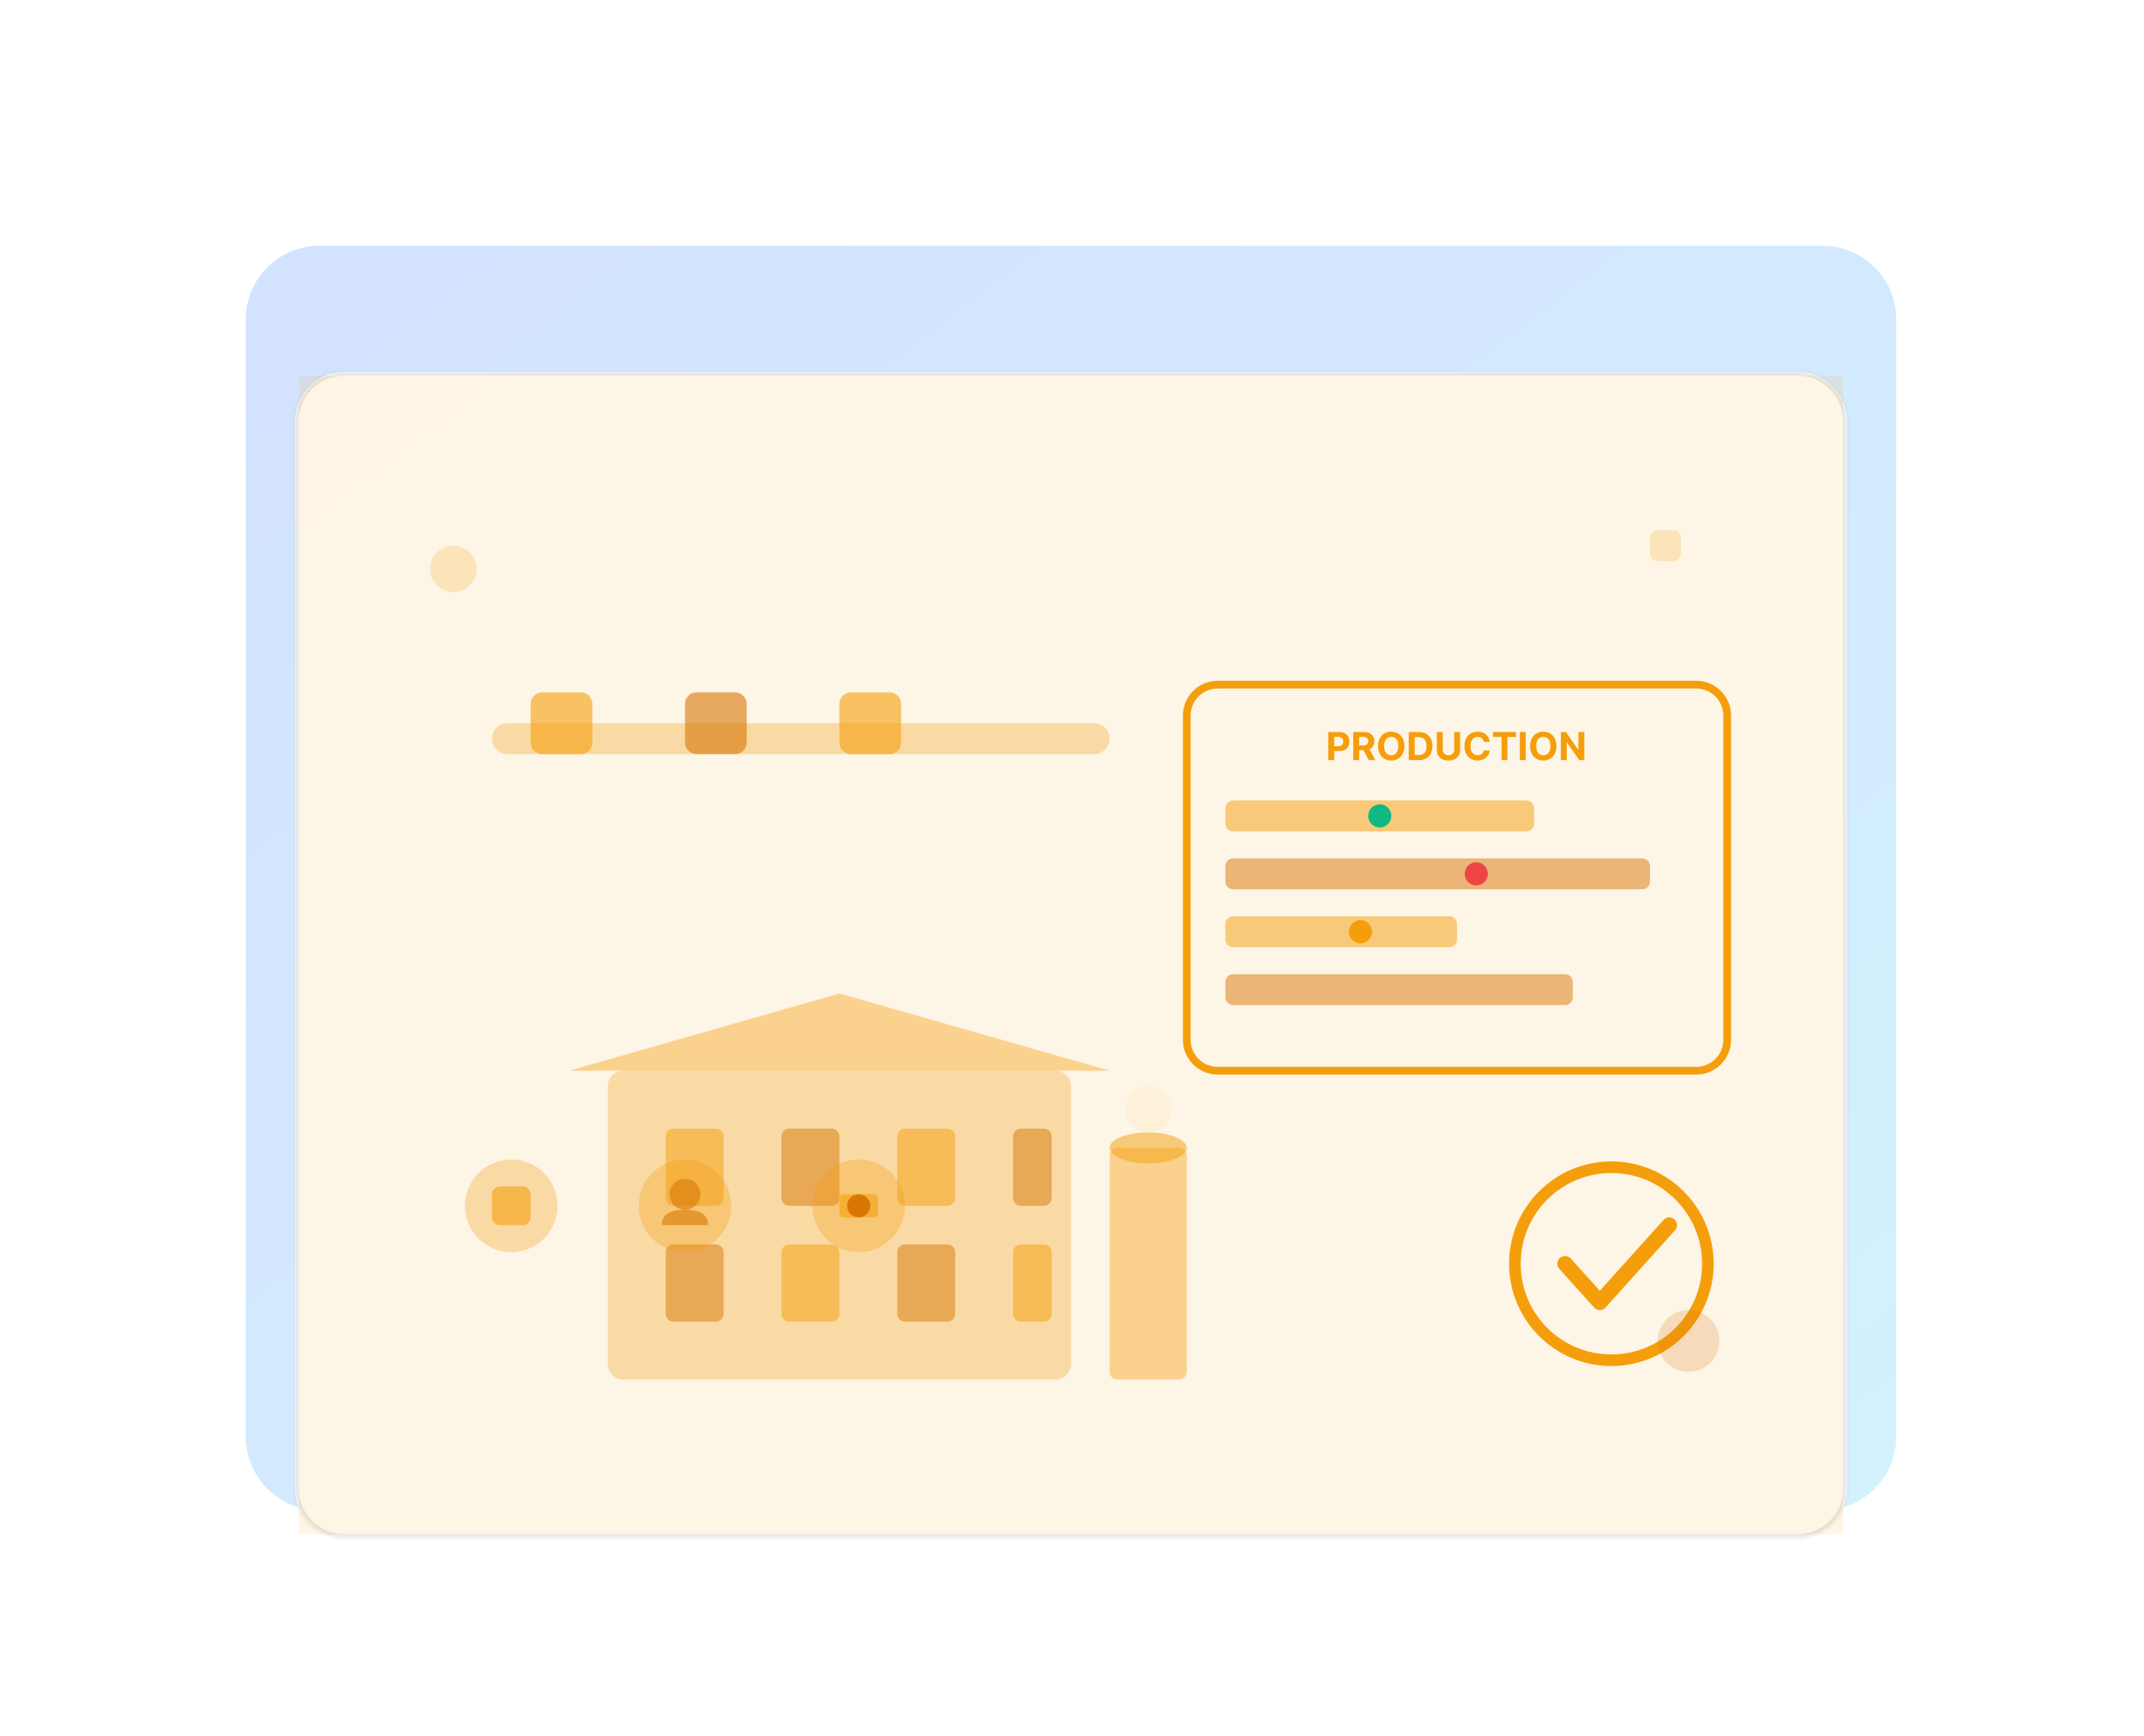
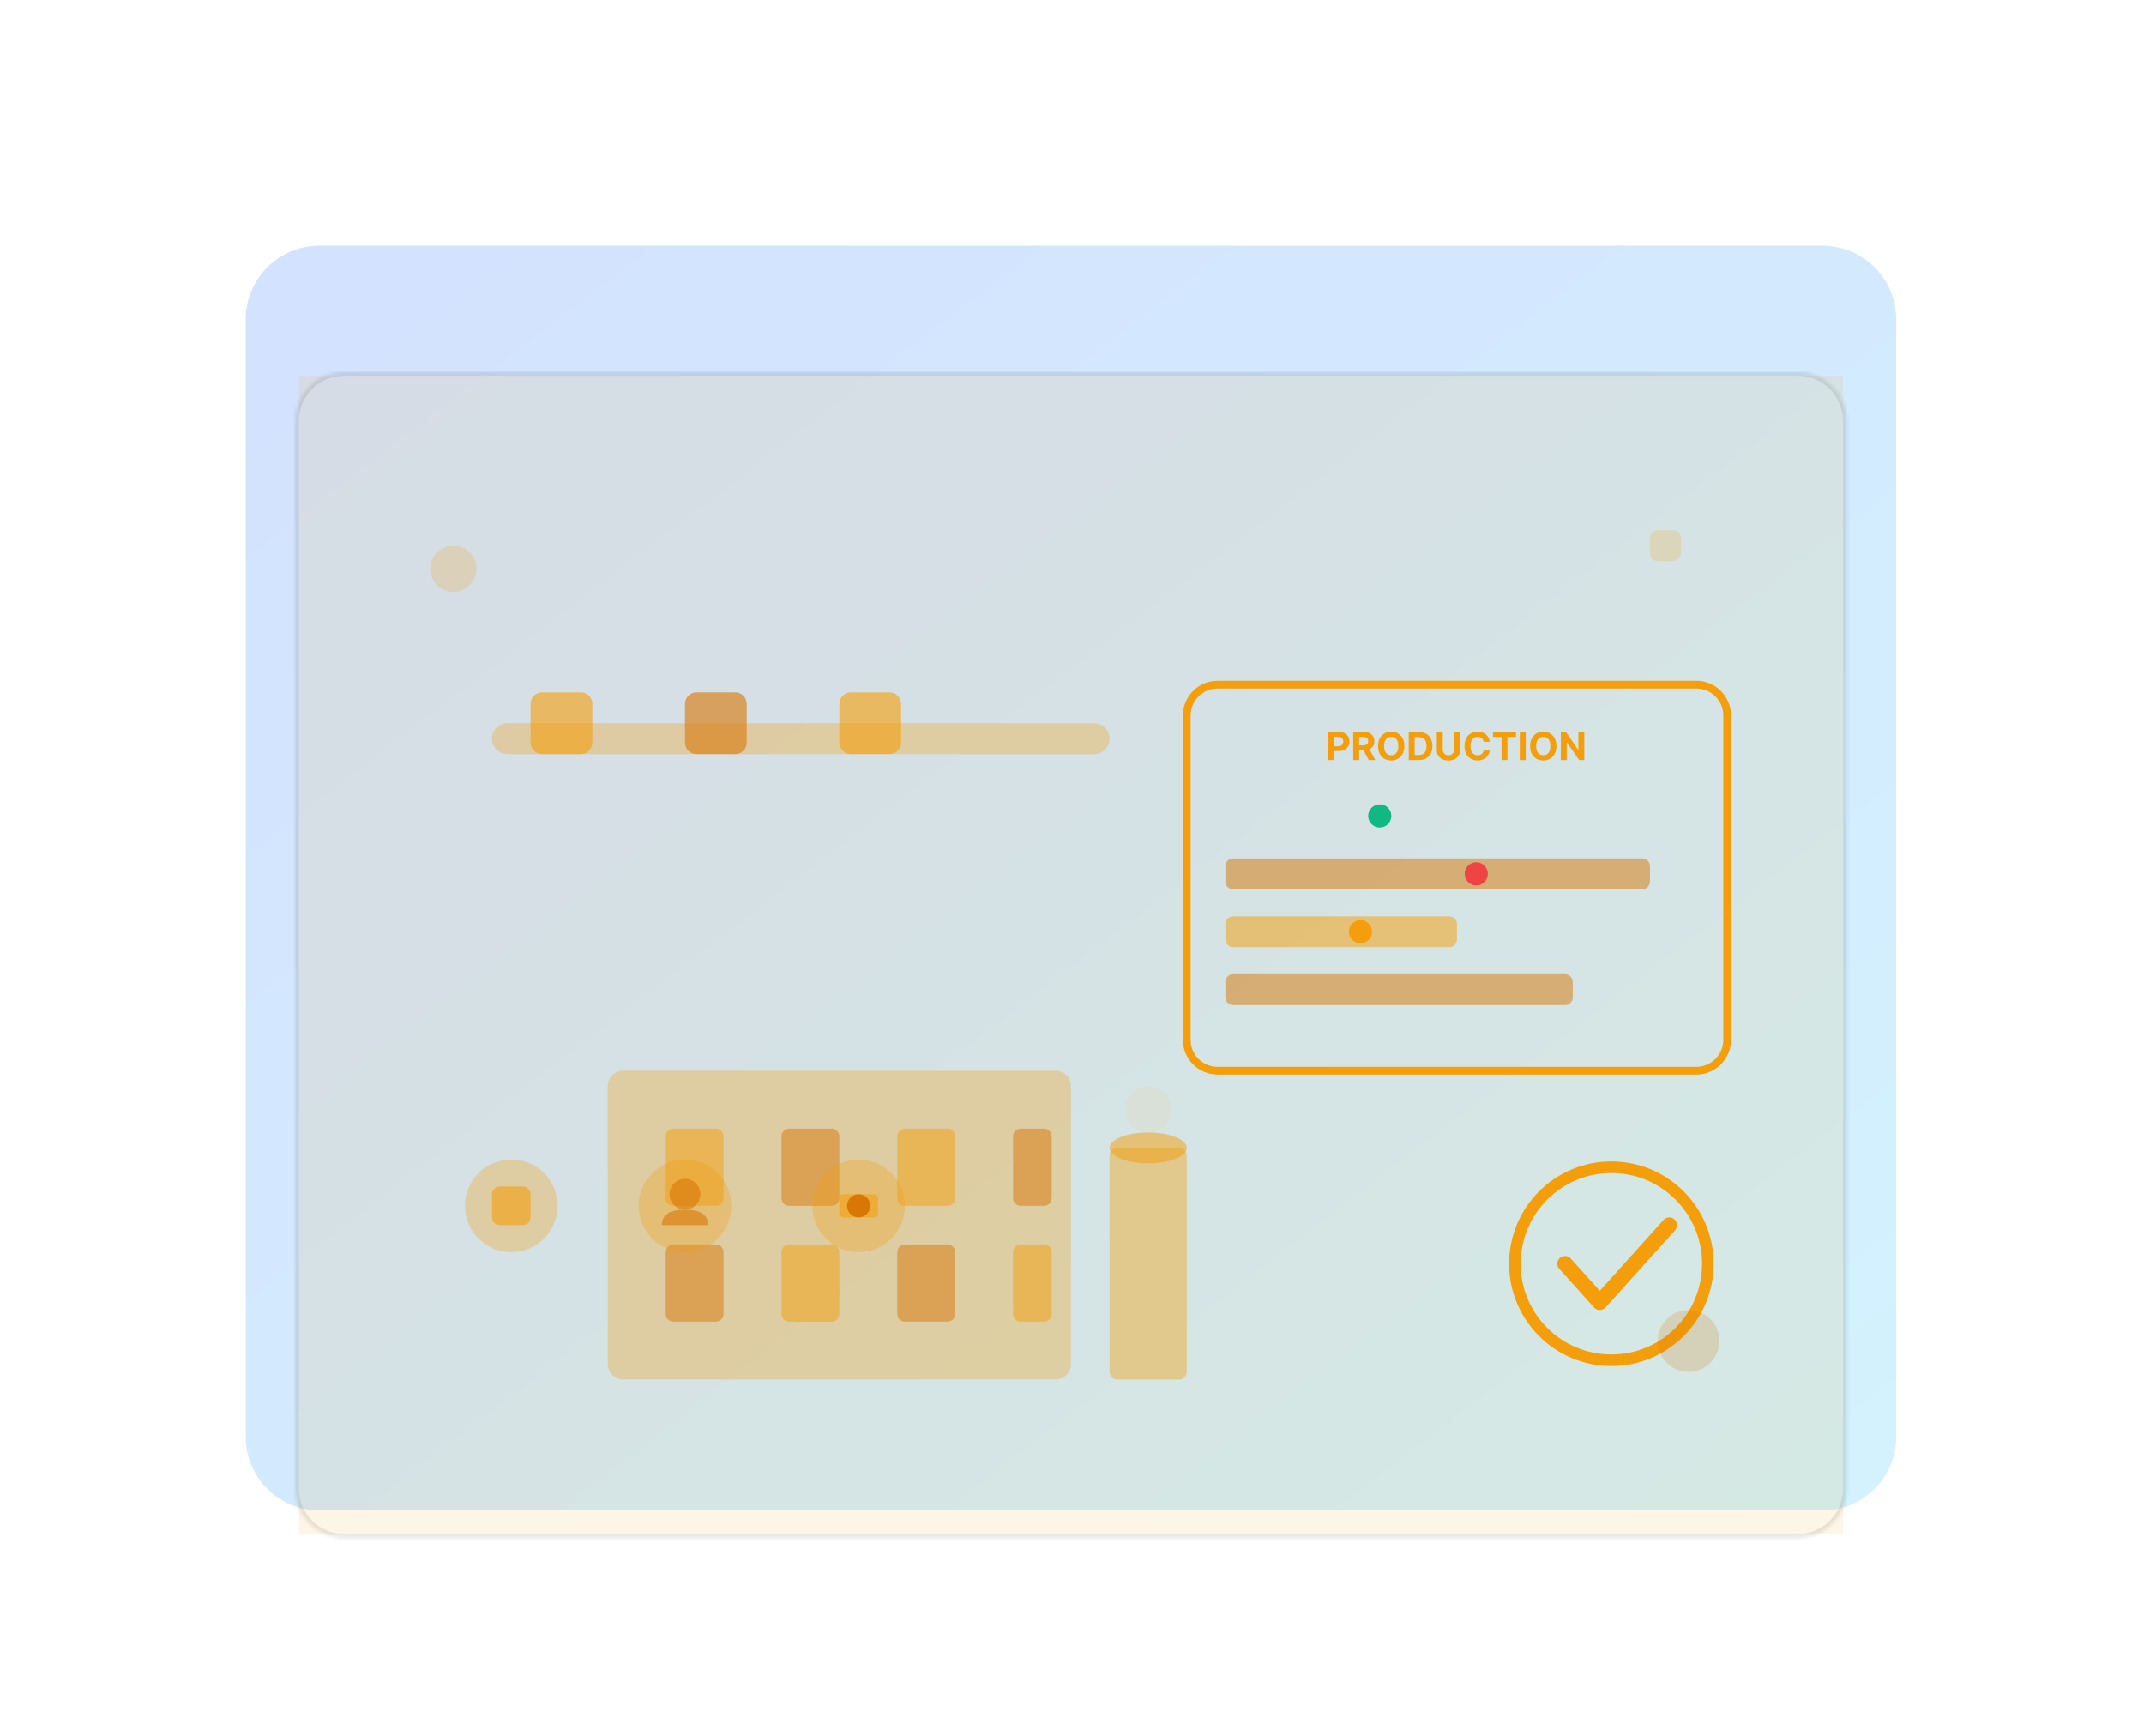
<svg xmlns="http://www.w3.org/2000/svg" width="698" height="565" viewBox="0 0 698 565" fill="none">
  <g filter="url(#filter0_f_12216_5375)">
    <path d="M80 104C80 90.745 90.745 80 104 80H593.333C606.588 80 617.333 90.745 617.333 104V467.667C617.333 480.922 606.588 491.667 593.333 491.667H104C90.745 491.667 80 480.922 80 467.667V104Z" fill="url(#paint0_linear_12216_5375)" />
  </g>
  <g filter="url(#filter1_d_12216_5375)">
    <mask id="path-2-inside-1_12216_5375" fill="white">
      <path d="M96 112C96 103.163 103.163 96 112 96H585.333C594.17 96 601.333 103.163 601.333 112V459.667C601.333 468.503 594.17 475.667 585.333 475.667H112C103.163 475.667 96 468.503 96 459.667V112Z" />
    </mask>
-     <path d="M96 112C96 103.163 103.163 96 112 96H585.333C594.17 96 601.333 103.163 601.333 112V459.667C601.333 468.503 594.17 475.667 585.333 475.667H112C103.163 475.667 96 468.503 96 459.667V112Z" fill="white" />
    <path d="M112 96V97.333H585.333V96V94.667H112V96ZM601.333 112H600V459.667H601.333H602.667V112H601.333ZM585.333 475.667V474.333H112V475.667V477H585.333V475.667ZM96 459.667H97.333V112H96H94.667V459.667H96ZM112 475.667V474.333C103.9 474.333 97.333 467.767 97.333 459.667H96H94.667C94.667 469.24 102.427 477 112 477V475.667ZM601.333 459.667H600C600 467.767 593.434 474.333 585.333 474.333V475.667V477C594.906 477 602.667 469.24 602.667 459.667H601.333ZM585.333 96V97.333C593.434 97.333 600 103.9 600 112H601.333H602.667C602.667 102.427 594.906 94.667 585.333 94.667V96ZM112 96V94.667C102.427 94.667 94.667 102.427 94.667 112H96H97.333C97.333 103.9 103.9 97.333 112 97.333V96Z" fill="#0D0D12" fill-opacity="0.1" mask="url(#path-2-inside-1_12216_5375)" />
    <g clip-path="url(#clip0_12216_5375)">
      <path d="M600.001 97.333H97.334V474.333H600.001V97.333Z" fill="url(#paint1_linear_12216_5375)" />
      <path opacity="0.3" d="M343.641 323.533H202.894C200.118 323.533 197.867 325.784 197.867 328.56V419.04C197.867 421.816 200.118 424.067 202.894 424.067H343.641C346.417 424.067 348.667 421.816 348.667 419.04V328.56C348.667 325.784 346.417 323.533 343.641 323.533Z" fill="url(#paint2_linear_12216_5375)" />
-       <path opacity="0.4" d="M185.301 323.533L273.267 298.4L361.234 323.533" fill="url(#paint3_linear_12216_5375)" />
      <path opacity="0.5" d="M233.053 342.383H219.23C217.842 342.383 216.717 343.509 216.717 344.897V365.003C216.717 366.391 217.842 367.517 219.23 367.517H233.053C234.442 367.517 235.567 366.391 235.567 365.003V344.897C235.567 343.509 234.442 342.383 233.053 342.383Z" fill="#F59E0B" />
      <path opacity="0.5" d="M270.755 342.383H256.931C255.543 342.383 254.418 343.509 254.418 344.897V365.003C254.418 366.391 255.543 367.517 256.931 367.517H270.755C272.143 367.517 273.268 366.391 273.268 365.003V344.897C273.268 343.509 272.143 342.383 270.755 342.383Z" fill="#D97706" />
      <path opacity="0.5" d="M308.454 342.383H294.631C293.242 342.383 292.117 343.509 292.117 344.897V365.003C292.117 366.391 293.242 367.517 294.631 367.517H308.454C309.842 367.517 310.967 366.391 310.967 365.003V344.897C310.967 343.509 309.842 342.383 308.454 342.383Z" fill="#F59E0B" />
      <path opacity="0.5" d="M339.872 342.383H332.332C330.944 342.383 329.818 343.509 329.818 344.897V365.003C329.818 366.391 330.944 367.517 332.332 367.517H339.872C341.26 367.517 342.385 366.391 342.385 365.003V344.897C342.385 343.509 341.26 342.383 339.872 342.383Z" fill="#D97706" />
      <path opacity="0.5" d="M233.053 380.083H219.23C217.842 380.083 216.717 381.209 216.717 382.597V402.703C216.717 404.091 217.842 405.217 219.23 405.217H233.053C234.442 405.217 235.567 404.091 235.567 402.703V382.597C235.567 381.209 234.442 380.083 233.053 380.083Z" fill="#D97706" />
      <path opacity="0.5" d="M270.755 380.083H256.931C255.543 380.083 254.418 381.209 254.418 382.597V402.703C254.418 404.091 255.543 405.217 256.931 405.217H270.755C272.143 405.217 273.268 404.091 273.268 402.703V382.597C273.268 381.209 272.143 380.083 270.755 380.083Z" fill="#F59E0B" />
      <path opacity="0.5" d="M308.454 380.083H294.631C293.242 380.083 292.117 381.209 292.117 382.597V402.703C292.117 404.091 293.242 405.217 294.631 405.217H308.454C309.842 405.217 310.967 404.091 310.967 402.703V382.597C310.967 381.209 309.842 380.083 308.454 380.083Z" fill="#D97706" />
      <path opacity="0.5" d="M339.872 380.083H332.332C330.944 380.083 329.818 381.209 329.818 382.597V402.703C329.818 404.091 330.944 405.217 332.332 405.217H339.872C341.26 405.217 342.385 404.091 342.385 402.703V382.597C342.385 381.209 341.26 380.083 339.872 380.083Z" fill="#F59E0B" />
      <path opacity="0.4" d="M383.854 348.667H363.748C362.36 348.667 361.234 349.792 361.234 351.18V421.553C361.234 422.941 362.36 424.067 363.748 424.067H383.854C385.242 424.067 386.368 422.941 386.368 421.553V351.18C386.368 349.792 385.242 348.667 383.854 348.667Z" fill="url(#paint4_linear_12216_5375)" />
      <path opacity="0.5" d="M373.801 353.693C380.741 353.693 386.368 351.443 386.368 348.667C386.368 345.89 380.741 343.64 373.801 343.64C366.861 343.64 361.234 345.89 361.234 348.667C361.234 351.443 366.861 353.693 373.801 353.693Z" fill="url(#paint5_linear_12216_5375)" />
      <path opacity="0.057" d="M373.802 343.64C377.966 343.64 381.342 340.264 381.342 336.1C381.342 331.936 377.966 328.56 373.802 328.56C369.637 328.56 366.262 331.936 366.262 336.1C366.262 340.264 369.637 343.64 373.802 343.64Z" fill="#F59E0B" />
      <path d="M552.247 197.867H396.421C390.868 197.867 386.367 202.368 386.367 207.92V313.48C386.367 319.032 390.868 323.533 396.421 323.533H552.247C557.799 323.533 562.301 319.032 562.301 313.48V207.92C562.301 202.368 557.799 197.867 552.247 197.867Z" stroke="url(#paint6_linear_12216_5375)" stroke-width="2.513" />
      <path d="M432.422 222.433V213.294H436.028C436.721 213.294 437.311 213.426 437.799 213.691C438.287 213.953 438.659 214.317 438.915 214.784C439.174 215.249 439.303 215.784 439.303 216.391C439.303 216.998 439.172 217.533 438.91 217.998C438.649 218.462 438.269 218.823 437.772 219.082C437.279 219.341 436.681 219.47 435.978 219.47H433.68V217.922H435.666C436.038 217.922 436.344 217.858 436.585 217.73C436.829 217.599 437.011 217.419 437.13 217.19C437.252 216.958 437.313 216.691 437.313 216.391C437.313 216.088 437.252 215.823 437.13 215.597C437.011 215.368 436.829 215.191 436.585 215.066C436.341 214.938 436.032 214.874 435.657 214.874H434.354V222.433H432.422ZM440.558 222.433V213.294H444.164C444.854 213.294 445.443 213.417 445.931 213.664C446.422 213.908 446.795 214.255 447.051 214.704C447.31 215.15 447.44 215.675 447.44 216.279C447.44 216.886 447.309 217.408 447.047 217.846C446.785 218.28 446.406 218.613 445.909 218.845C445.415 219.077 444.817 219.193 444.115 219.193H441.701V217.64H443.803C444.171 217.64 444.478 217.59 444.722 217.489C444.966 217.388 445.147 217.236 445.266 217.034C445.388 216.831 445.449 216.58 445.449 216.279C445.449 215.976 445.388 215.72 445.266 215.512C445.147 215.304 444.964 215.146 444.717 215.039C444.473 214.929 444.165 214.874 443.794 214.874H442.491V222.433H440.558ZM445.494 218.274L447.765 222.433H445.632L443.41 218.274H445.494ZM457.204 217.864C457.204 218.86 457.015 219.708 456.637 220.407C456.262 221.106 455.75 221.64 455.102 222.009C454.456 222.375 453.73 222.558 452.924 222.558C452.112 222.558 451.383 222.374 450.737 222.005C450.092 221.636 449.582 221.102 449.207 220.403C448.832 219.704 448.644 218.857 448.644 217.864C448.644 216.867 448.832 216.019 449.207 215.32C449.582 214.621 450.092 214.088 450.737 213.722C451.383 213.353 452.112 213.169 452.924 213.169C453.73 213.169 454.456 213.353 455.102 213.722C455.75 214.088 456.262 214.621 456.637 215.32C457.015 216.019 457.204 216.867 457.204 217.864ZM455.245 217.864C455.245 217.218 455.148 216.674 454.955 216.23C454.764 215.787 454.495 215.451 454.147 215.222C453.799 214.993 453.391 214.878 452.924 214.878C452.457 214.878 452.049 214.993 451.701 215.222C451.353 215.451 451.082 215.787 450.889 216.23C450.699 216.674 450.604 217.218 450.604 217.864C450.604 218.509 450.699 219.054 450.889 219.497C451.082 219.94 451.353 220.276 451.701 220.505C452.049 220.735 452.457 220.849 452.924 220.849C453.391 220.849 453.799 220.735 454.147 220.505C454.495 220.276 454.764 219.94 454.955 219.497C455.148 219.054 455.245 218.509 455.245 217.864ZM461.875 222.433H458.635V213.294H461.902C462.821 213.294 463.612 213.477 464.276 213.843C464.939 214.206 465.449 214.728 465.806 215.409C466.166 216.09 466.346 216.906 466.346 217.855C466.346 218.807 466.166 219.625 465.806 220.309C465.449 220.993 464.936 221.518 464.267 221.884C463.6 222.25 462.803 222.433 461.875 222.433ZM460.567 220.778H461.795C462.366 220.778 462.846 220.677 463.236 220.474C463.629 220.269 463.923 219.952 464.12 219.524C464.319 219.092 464.419 218.536 464.419 217.855C464.419 217.179 464.319 216.627 464.12 216.199C463.923 215.771 463.63 215.455 463.24 215.253C462.851 215.051 462.37 214.95 461.799 214.95H460.567V220.778ZM473.423 213.294H475.355V219.229C475.355 219.896 475.196 220.479 474.878 220.979C474.562 221.478 474.121 221.868 473.552 222.148C472.984 222.424 472.322 222.563 471.567 222.563C470.808 222.563 470.144 222.424 469.576 222.148C469.008 221.868 468.566 221.478 468.251 220.979C467.935 220.479 467.778 219.896 467.778 219.229V213.294H469.71V219.064C469.71 219.412 469.786 219.722 469.938 219.992C470.092 220.263 470.31 220.476 470.589 220.63C470.869 220.785 471.195 220.862 471.567 220.862C471.941 220.862 472.267 220.785 472.544 220.63C472.824 220.476 473.039 220.263 473.191 219.992C473.346 219.722 473.423 219.412 473.423 219.064V213.294ZM485.009 216.494H483.054C483.019 216.241 482.946 216.016 482.836 215.82C482.726 215.62 482.584 215.451 482.412 215.311C482.239 215.171 482.04 215.064 481.814 214.99C481.591 214.915 481.348 214.878 481.086 214.878C480.613 214.878 480.201 214.996 479.85 215.231C479.499 215.463 479.227 215.802 479.034 216.248C478.84 216.691 478.743 217.23 478.743 217.864C478.743 218.515 478.84 219.063 479.034 219.506C479.23 219.949 479.504 220.284 479.855 220.51C480.206 220.736 480.612 220.849 481.073 220.849C481.332 220.849 481.571 220.815 481.791 220.746C482.015 220.678 482.212 220.578 482.385 220.447C482.558 220.314 482.7 220.151 482.813 219.961C482.929 219.771 483.01 219.553 483.054 219.31L485.009 219.318C484.958 219.738 484.832 220.143 484.63 220.532C484.43 220.919 484.161 221.266 483.822 221.572C483.486 221.875 483.084 222.116 482.617 222.295C482.153 222.471 481.628 222.558 481.042 222.558C480.227 222.558 479.498 222.374 478.855 222.005C478.215 221.636 477.71 221.102 477.338 220.403C476.969 219.704 476.784 218.857 476.784 217.864C476.784 216.867 476.972 216.019 477.347 215.32C477.722 214.621 478.23 214.088 478.873 213.722C479.516 213.353 480.238 213.169 481.042 213.169C481.571 213.169 482.062 213.243 482.514 213.392C482.97 213.541 483.373 213.758 483.724 214.044C484.075 214.326 484.36 214.673 484.581 215.083C484.804 215.494 484.947 215.964 485.009 216.494ZM486.047 214.887V213.294H493.553V214.887H490.755V222.433H488.845V214.887H486.047ZM496.721 213.294V222.433H494.789V213.294H496.721ZM506.709 217.864C506.709 218.86 506.521 219.708 506.143 220.407C505.768 221.106 505.256 221.64 504.608 222.009C503.962 222.375 503.236 222.558 502.43 222.558C501.618 222.558 500.889 222.374 500.243 222.005C499.598 221.636 499.087 221.102 498.712 220.403C498.338 219.704 498.15 218.857 498.15 217.864C498.15 216.867 498.338 216.019 498.712 215.32C499.087 214.621 499.598 214.088 500.243 213.722C500.889 213.353 501.618 213.169 502.43 213.169C503.236 213.169 503.962 213.353 504.608 213.722C505.256 214.088 505.768 214.621 506.143 215.32C506.521 216.019 506.709 216.867 506.709 217.864ZM504.75 217.864C504.75 217.218 504.654 216.674 504.46 216.23C504.27 215.787 504.001 215.451 503.653 215.222C503.304 214.993 502.897 214.878 502.43 214.878C501.963 214.878 501.555 214.993 501.207 215.222C500.859 215.451 500.588 215.787 500.395 216.23C500.204 216.674 500.109 217.218 500.109 217.864C500.109 218.509 500.204 219.054 500.395 219.497C500.588 219.94 500.859 220.276 501.207 220.505C501.555 220.735 501.963 220.849 502.43 220.849C502.897 220.849 503.304 220.735 503.653 220.505C504.001 220.276 504.27 219.94 504.46 219.497C504.654 219.054 504.75 218.509 504.75 217.864ZM515.785 213.294V222.433H514.116L510.14 216.681H510.073V222.433H508.141V213.294H509.837L513.782 219.042H513.862V213.294H515.785Z" fill="#F59E0B" />
-       <path opacity="0.5" d="M496.954 235.567H401.447C400.059 235.567 398.934 236.692 398.934 238.08V243.107C398.934 244.495 400.059 245.62 401.447 245.62H496.954C498.342 245.62 499.467 244.495 499.467 243.107V238.08C499.467 236.692 498.342 235.567 496.954 235.567Z" fill="#F59E0B" />
      <path opacity="0.5" d="M534.654 254.417H401.447C400.059 254.417 398.934 255.542 398.934 256.93V261.957C398.934 263.345 400.059 264.47 401.447 264.47H534.654C536.042 264.47 537.167 263.345 537.167 261.957V256.93C537.167 255.542 536.042 254.417 534.654 254.417Z" fill="#D97706" />
      <path opacity="0.5" d="M471.82 273.267H401.447C400.059 273.267 398.934 274.392 398.934 275.78V280.807C398.934 282.195 400.059 283.32 401.447 283.32H471.82C473.208 283.32 474.334 282.195 474.334 280.807V275.78C474.334 274.392 473.208 273.267 471.82 273.267Z" fill="#F59E0B" />
      <path opacity="0.5" d="M509.52 292.117H401.447C400.059 292.117 398.934 293.242 398.934 294.63V299.657C398.934 301.045 400.059 302.17 401.447 302.17H509.52C510.908 302.17 512.034 301.045 512.034 299.657V294.63C512.034 293.242 510.908 292.117 509.52 292.117Z" fill="#D97706" />
      <path d="M449.2 244.363C451.282 244.363 452.97 242.675 452.97 240.593C452.97 238.511 451.282 236.823 449.2 236.823C447.118 236.823 445.43 238.511 445.43 240.593C445.43 242.675 447.118 244.363 449.2 244.363Z" fill="#10B981" />
      <path d="M480.618 263.213C482.7 263.213 484.388 261.525 484.388 259.443C484.388 257.361 482.7 255.673 480.618 255.673C478.536 255.673 476.848 257.361 476.848 259.443C476.848 261.525 478.536 263.213 480.618 263.213Z" fill="#EF4444" />
      <path d="M442.916 282.063C444.999 282.063 446.686 280.375 446.686 278.293C446.686 276.211 444.999 274.523 442.916 274.523C440.834 274.523 439.146 276.211 439.146 278.293C439.146 280.375 440.834 282.063 442.916 282.063Z" fill="#F59E0B" />
      <path opacity="0.3" d="M356.208 210.433H165.195C162.418 210.433 160.168 212.684 160.168 215.46C160.168 218.236 162.418 220.487 165.195 220.487H356.208C358.984 220.487 361.235 218.236 361.235 215.46C361.235 212.684 358.984 210.433 356.208 210.433Z" fill="url(#paint7_linear_12216_5375)" />
      <path opacity="0.6" d="M189.071 200.38H176.504C174.422 200.38 172.734 202.068 172.734 204.15V216.717C172.734 218.799 174.422 220.487 176.504 220.487H189.071C191.153 220.487 192.841 218.799 192.841 216.717V204.15C192.841 202.068 191.153 200.38 189.071 200.38Z" fill="#F59E0B" />
      <path opacity="0.6" d="M239.339 200.38H226.772C224.69 200.38 223.002 202.068 223.002 204.15V216.717C223.002 218.799 224.69 220.487 226.772 220.487H239.339C241.421 220.487 243.109 218.799 243.109 216.717V204.15C243.109 202.068 241.421 200.38 239.339 200.38Z" fill="#D97706" />
      <path opacity="0.6" d="M289.604 200.38H277.038C274.955 200.38 273.268 202.068 273.268 204.15V216.717C273.268 218.799 274.955 220.487 277.038 220.487H289.604C291.686 220.487 293.374 218.799 293.374 216.717V204.15C293.374 202.068 291.686 200.38 289.604 200.38Z" fill="#F59E0B" />
      <path opacity="0.3" d="M166.451 382.597C174.78 382.597 181.531 375.845 181.531 367.517C181.531 359.188 174.78 352.437 166.451 352.437C158.123 352.437 151.371 359.188 151.371 367.517C151.371 375.845 158.123 382.597 166.451 382.597Z" fill="url(#paint8_linear_12216_5375)" />
      <path opacity="0.6" d="M170.221 361.233H162.681C161.293 361.233 160.168 362.359 160.168 363.747V371.287C160.168 372.675 161.293 373.8 162.681 373.8H170.221C171.609 373.8 172.735 372.675 172.735 371.287V363.747C172.735 362.359 171.609 361.233 170.221 361.233Z" fill="#F59E0B" />
      <path opacity="0.3" d="M223.002 382.597C231.33 382.597 238.082 375.845 238.082 367.517C238.082 359.188 231.33 352.437 223.002 352.437C214.673 352.437 207.922 359.188 207.922 367.517C207.922 375.845 214.673 382.597 223.002 382.597Z" fill="url(#paint9_linear_12216_5375)" />
      <path opacity="0.6" d="M223.001 368.773C225.777 368.773 228.028 366.523 228.028 363.747C228.028 360.971 225.777 358.72 223.001 358.72C220.225 358.72 217.975 360.971 217.975 363.747C217.975 366.523 220.225 368.773 223.001 368.773Z" fill="#D97706" />
      <path opacity="0.6" d="M215.461 373.8C215.461 370.449 217.974 368.773 223.001 368.773C228.028 368.773 230.541 370.449 230.541 373.8" fill="#D97706" />
      <path opacity="0.3" d="M279.551 382.597C287.879 382.597 294.631 375.845 294.631 367.517C294.631 359.188 287.879 352.437 279.551 352.437C271.222 352.437 264.471 359.188 264.471 367.517C264.471 375.845 271.222 382.597 279.551 382.597Z" fill="url(#paint10_linear_12216_5375)" />
      <path opacity="0.6" d="M284.578 363.747H274.524C273.83 363.747 273.268 364.309 273.268 365.003V370.03C273.268 370.724 273.83 371.287 274.524 371.287H284.578C285.272 371.287 285.834 370.724 285.834 370.03V365.003C285.834 364.309 285.272 363.747 284.578 363.747Z" fill="#F59E0B" />
      <path d="M279.551 371.287C281.633 371.287 283.321 369.599 283.321 367.517C283.321 365.435 281.633 363.747 279.551 363.747C277.469 363.747 275.781 365.435 275.781 367.517C275.781 369.599 277.469 371.287 279.551 371.287Z" fill="#D97706" />
      <path d="M524.6 417.783C541.951 417.783 556.017 403.717 556.017 386.366C556.017 369.016 541.951 354.95 524.6 354.95C507.249 354.95 493.184 369.016 493.184 386.366C493.184 403.717 507.249 417.783 524.6 417.783Z" stroke="url(#paint11_linear_12216_5375)" stroke-width="3.77" />
      <path d="M509.52 386.366L520.83 398.933L543.45 373.8" stroke="url(#paint12_linear_12216_5375)" stroke-width="5.027" stroke-linecap="round" stroke-linejoin="round" />
      <path opacity="0.2" d="M147.601 167.707C151.765 167.707 155.141 164.331 155.141 160.167C155.141 156.002 151.765 152.627 147.601 152.627C143.436 152.627 140.061 156.002 140.061 160.167C140.061 164.331 143.436 167.707 147.601 167.707Z" fill="#F59E0B" />
      <path opacity="0.2" d="M549.733 421.553C555.285 421.553 559.786 417.052 559.786 411.5C559.786 405.948 555.285 401.446 549.733 401.446C544.181 401.446 539.68 405.948 539.68 411.5C539.68 417.052 544.181 421.553 549.733 421.553Z" fill="#D97706" />
      <path opacity="0.2" d="M544.708 147.6H539.681C538.293 147.6 537.168 148.725 537.168 150.113V155.14C537.168 156.528 538.293 157.653 539.681 157.653H544.708C546.096 157.653 547.221 156.528 547.221 155.14V150.113C547.221 148.725 546.096 147.6 544.708 147.6Z" fill="#F59E0B" />
    </g>
  </g>
  <defs>
    <filter id="filter0_f_12216_5375" x="0" y="0" width="697.334" height="571.667" filterUnits="userSpaceOnUse" color-interpolation-filters="sRGB">
      <feFlood flood-opacity="0" result="BackgroundImageFix" />
      <feBlend mode="normal" in="SourceGraphic" in2="BackgroundImageFix" result="shape" />
      <feGaussianBlur stdDeviation="40" result="effect1_foregroundBlur_12216_5375" />
    </filter>
    <filter id="filter1_d_12216_5375" x="58" y="83" width="581.334" height="455.667" filterUnits="userSpaceOnUse" color-interpolation-filters="sRGB">
      <feFlood flood-opacity="0" result="BackgroundImageFix" />
      <feColorMatrix in="SourceAlpha" type="matrix" values="0 0 0 0 0 0 0 0 0 0 0 0 0 0 0 0 0 0 127 0" result="hardAlpha" />
      <feMorphology radius="12" operator="erode" in="SourceAlpha" result="effect1_dropShadow_12216_5375" />
      <feOffset dy="25" />
      <feGaussianBlur stdDeviation="25" />
      <feComposite in2="hardAlpha" operator="out" />
      <feColorMatrix type="matrix" values="0 0 0 0 0 0 0 0 0 0 0 0 0 0 0 0 0 0 0.25 0" />
      <feBlend mode="normal" in2="BackgroundImageFix" result="effect1_dropShadow_12216_5375" />
      <feBlend mode="normal" in="SourceGraphic" in2="effect1_dropShadow_12216_5375" result="shape" />
    </filter>
    <linearGradient id="paint0_linear_12216_5375" x1="80" y1="80" x2="477.478" y2="598.814" gradientUnits="userSpaceOnUse">
      <stop stop-color="#246BFD" stop-opacity="0.2" />
      <stop offset="1" stop-color="#22C0F7" stop-opacity="0.2" />
    </linearGradient>
    <linearGradient id="paint1_linear_12216_5375" x1="97.334" y1="97.333" x2="36289.3" y2="48353.3" gradientUnits="userSpaceOnUse">
      <stop stop-color="#F59E0B" stop-opacity="0.1" />
      <stop offset="1" stop-color="#D97706" stop-opacity="0.1" />
    </linearGradient>
    <linearGradient id="paint2_linear_12216_5375" x1="197.867" y1="323.533" x2="9477.87" y2="14243.5" gradientUnits="userSpaceOnUse">
      <stop stop-color="#F59E0B" />
      <stop offset="1" stop-color="#D97706" />
    </linearGradient>
    <linearGradient id="paint3_linear_12216_5375" x1="185.301" y1="298.4" x2="889.034" y2="5224.53" gradientUnits="userSpaceOnUse">
      <stop stop-color="#F59E0B" />
      <stop offset="1" stop-color="#D97706" />
    </linearGradient>
    <linearGradient id="paint4_linear_12216_5375" x1="361.234" y1="348.667" x2="4885.23" y2="1856.67" gradientUnits="userSpaceOnUse">
      <stop stop-color="#F59E0B" />
      <stop offset="1" stop-color="#D97706" />
    </linearGradient>
    <linearGradient id="paint5_linear_12216_5375" x1="361.234" y1="343.64" x2="1054.57" y2="2076.97" gradientUnits="userSpaceOnUse">
      <stop stop-color="#F59E0B" />
      <stop offset="1" stop-color="#D97706" />
    </linearGradient>
    <linearGradient id="paint6_linear_12216_5375" x1="386.367" y1="197.867" x2="12273.8" y2="16840.2" gradientUnits="userSpaceOnUse">
      <stop stop-color="#F59E0B" />
      <stop offset="1" stop-color="#D97706" />
    </linearGradient>
    <linearGradient id="paint7_linear_12216_5375" x1="160.168" y1="210.433" x2="260.451" y2="2216.09" gradientUnits="userSpaceOnUse">
      <stop stop-color="#F59E0B" />
      <stop offset="1" stop-color="#D97706" />
    </linearGradient>
    <linearGradient id="paint8_linear_12216_5375" x1="151.371" y1="352.437" x2="3167.37" y2="3368.44" gradientUnits="userSpaceOnUse">
      <stop stop-color="#F59E0B" />
      <stop offset="1" stop-color="#D97706" />
    </linearGradient>
    <linearGradient id="paint9_linear_12216_5375" x1="207.922" y1="352.437" x2="3223.92" y2="3368.44" gradientUnits="userSpaceOnUse">
      <stop stop-color="#F59E0B" />
      <stop offset="1" stop-color="#D97706" />
    </linearGradient>
    <linearGradient id="paint10_linear_12216_5375" x1="264.471" y1="352.437" x2="3280.47" y2="3368.44" gradientUnits="userSpaceOnUse">
      <stop stop-color="#F59E0B" />
      <stop offset="1" stop-color="#D97706" />
    </linearGradient>
    <linearGradient id="paint11_linear_12216_5375" x1="493.184" y1="354.95" x2="6776.52" y2="6638.28" gradientUnits="userSpaceOnUse">
      <stop stop-color="#F59E0B" />
      <stop offset="1" stop-color="#D97706" />
    </linearGradient>
    <linearGradient id="paint12_linear_12216_5375" x1="509.52" y1="373.8" x2="2913.77" y2="3619.54" gradientUnits="userSpaceOnUse">
      <stop stop-color="#F59E0B" />
      <stop offset="1" stop-color="#D97706" />
    </linearGradient>
    <clipPath id="clip0_12216_5375">
      <rect width="502.667" height="377" fill="white" transform="translate(97.334 97.333)" />
    </clipPath>
  </defs>
</svg>